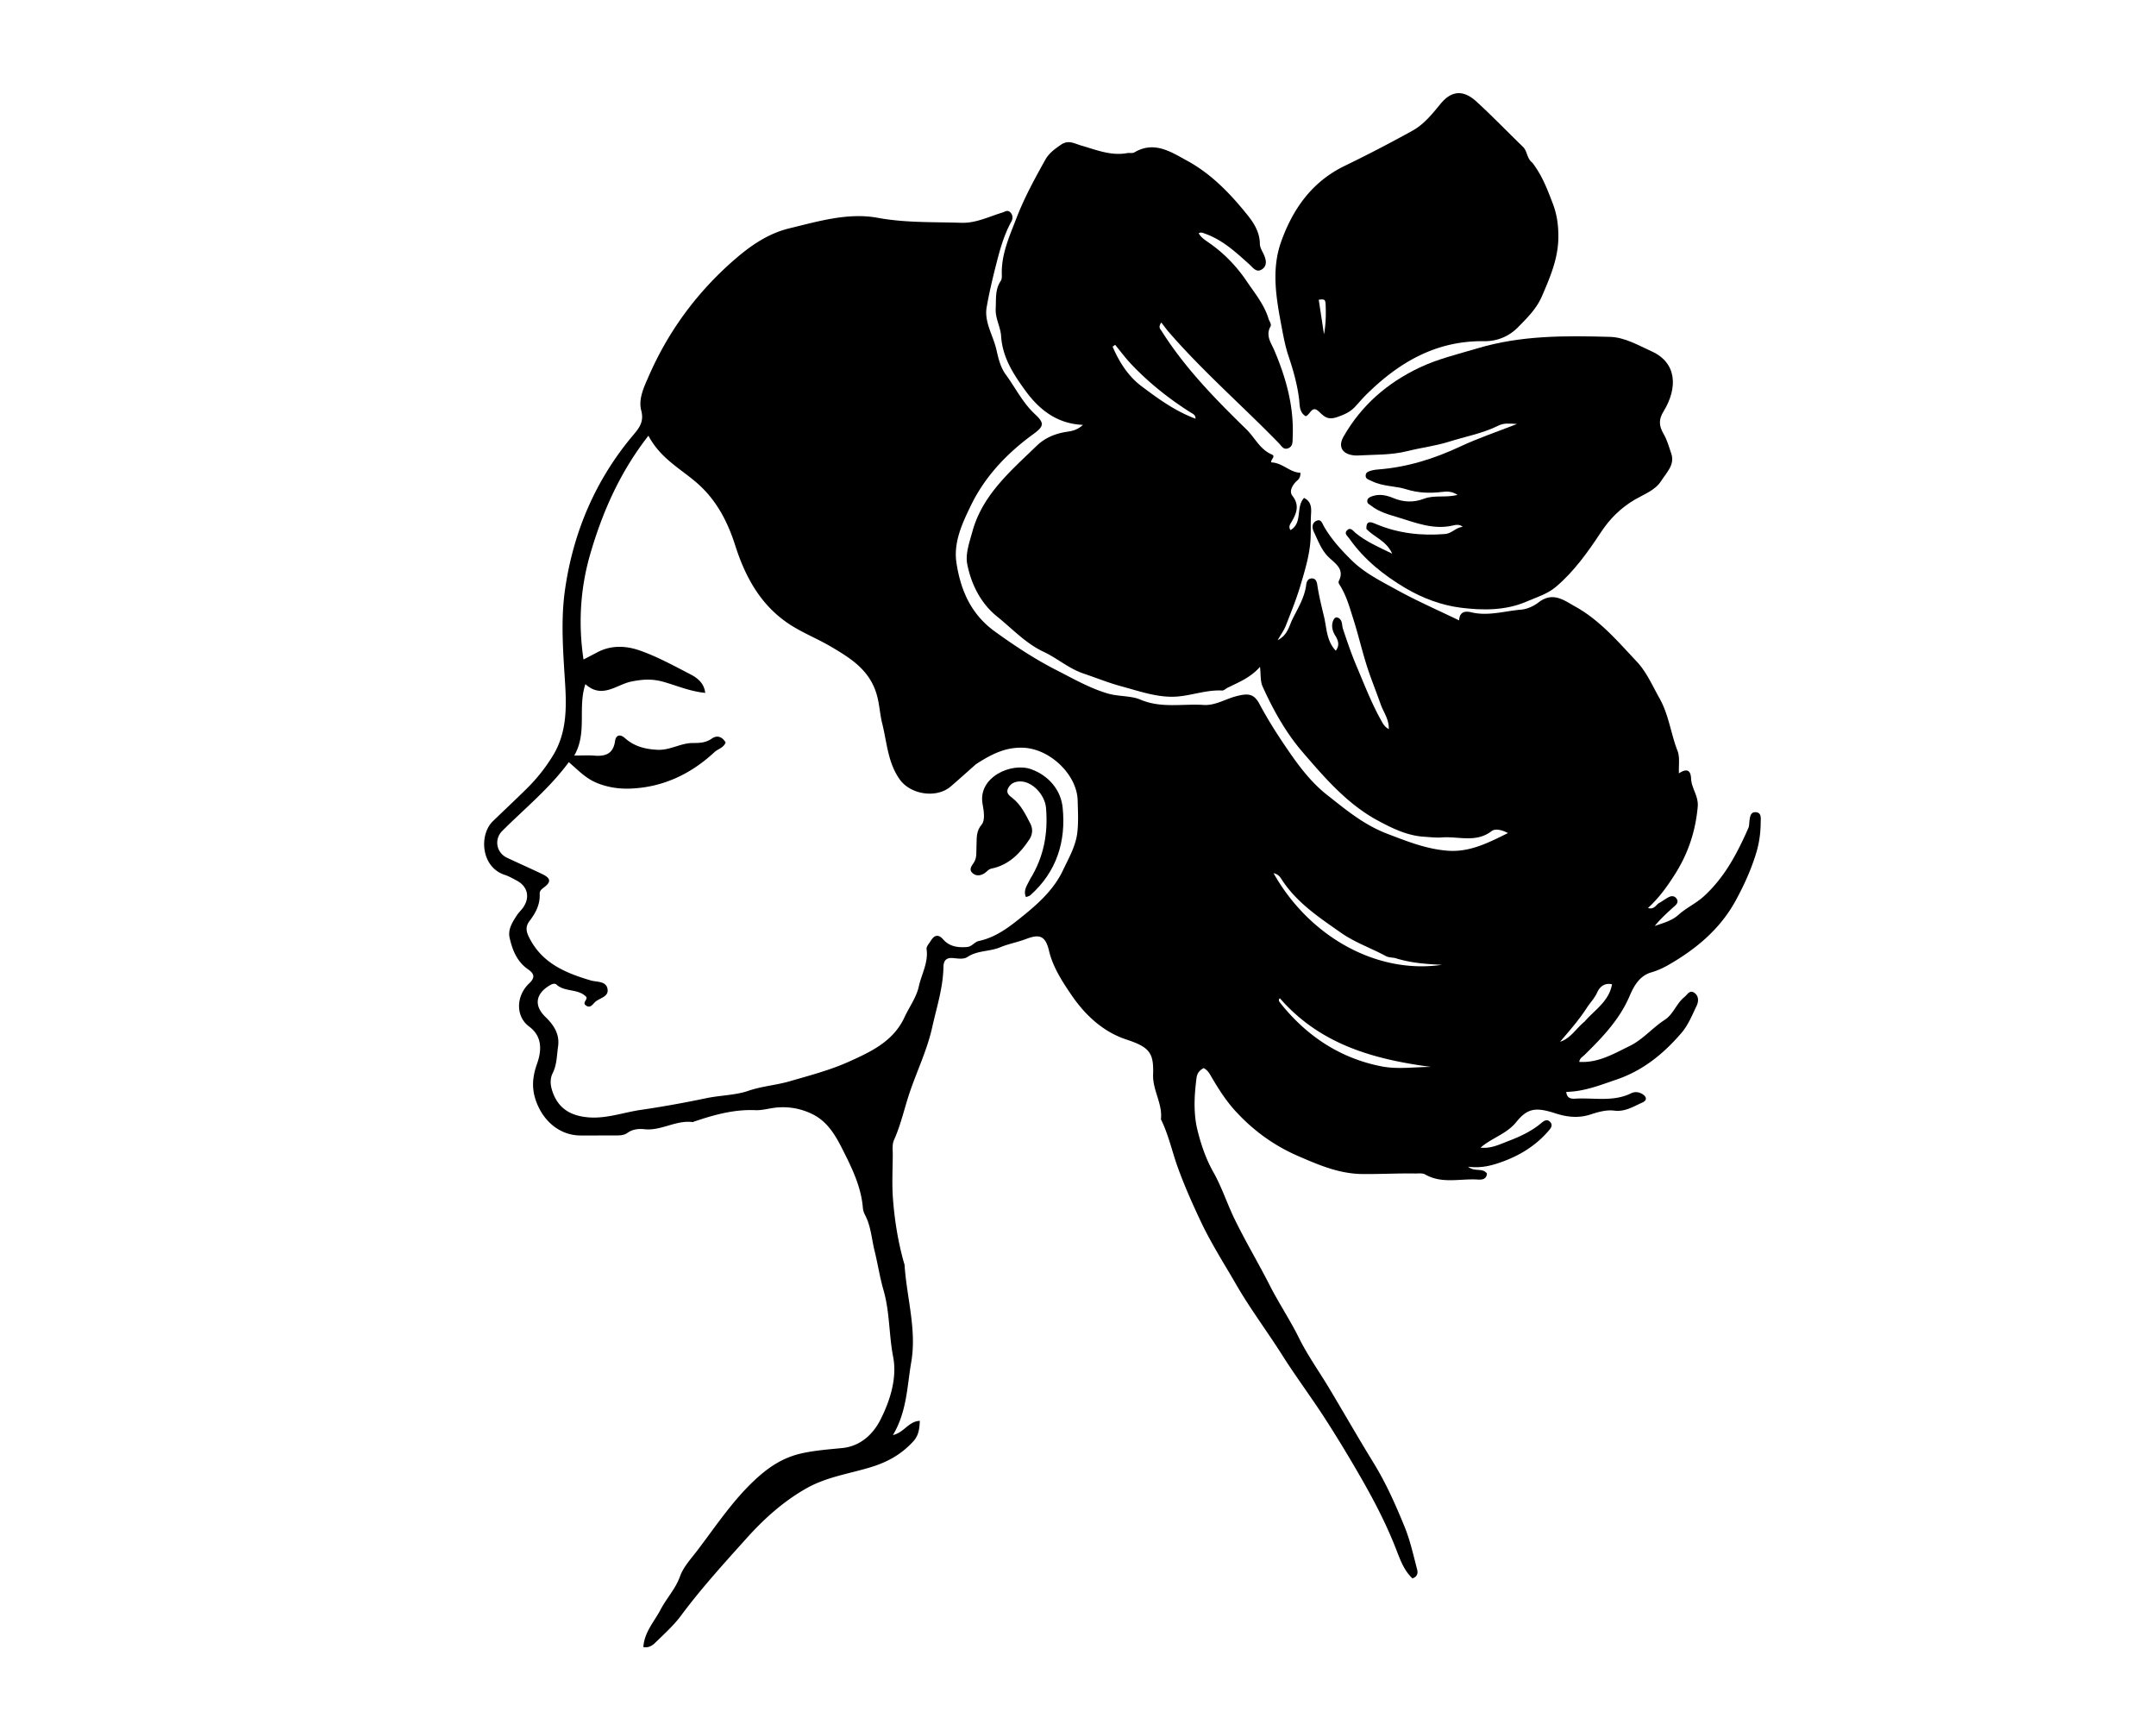
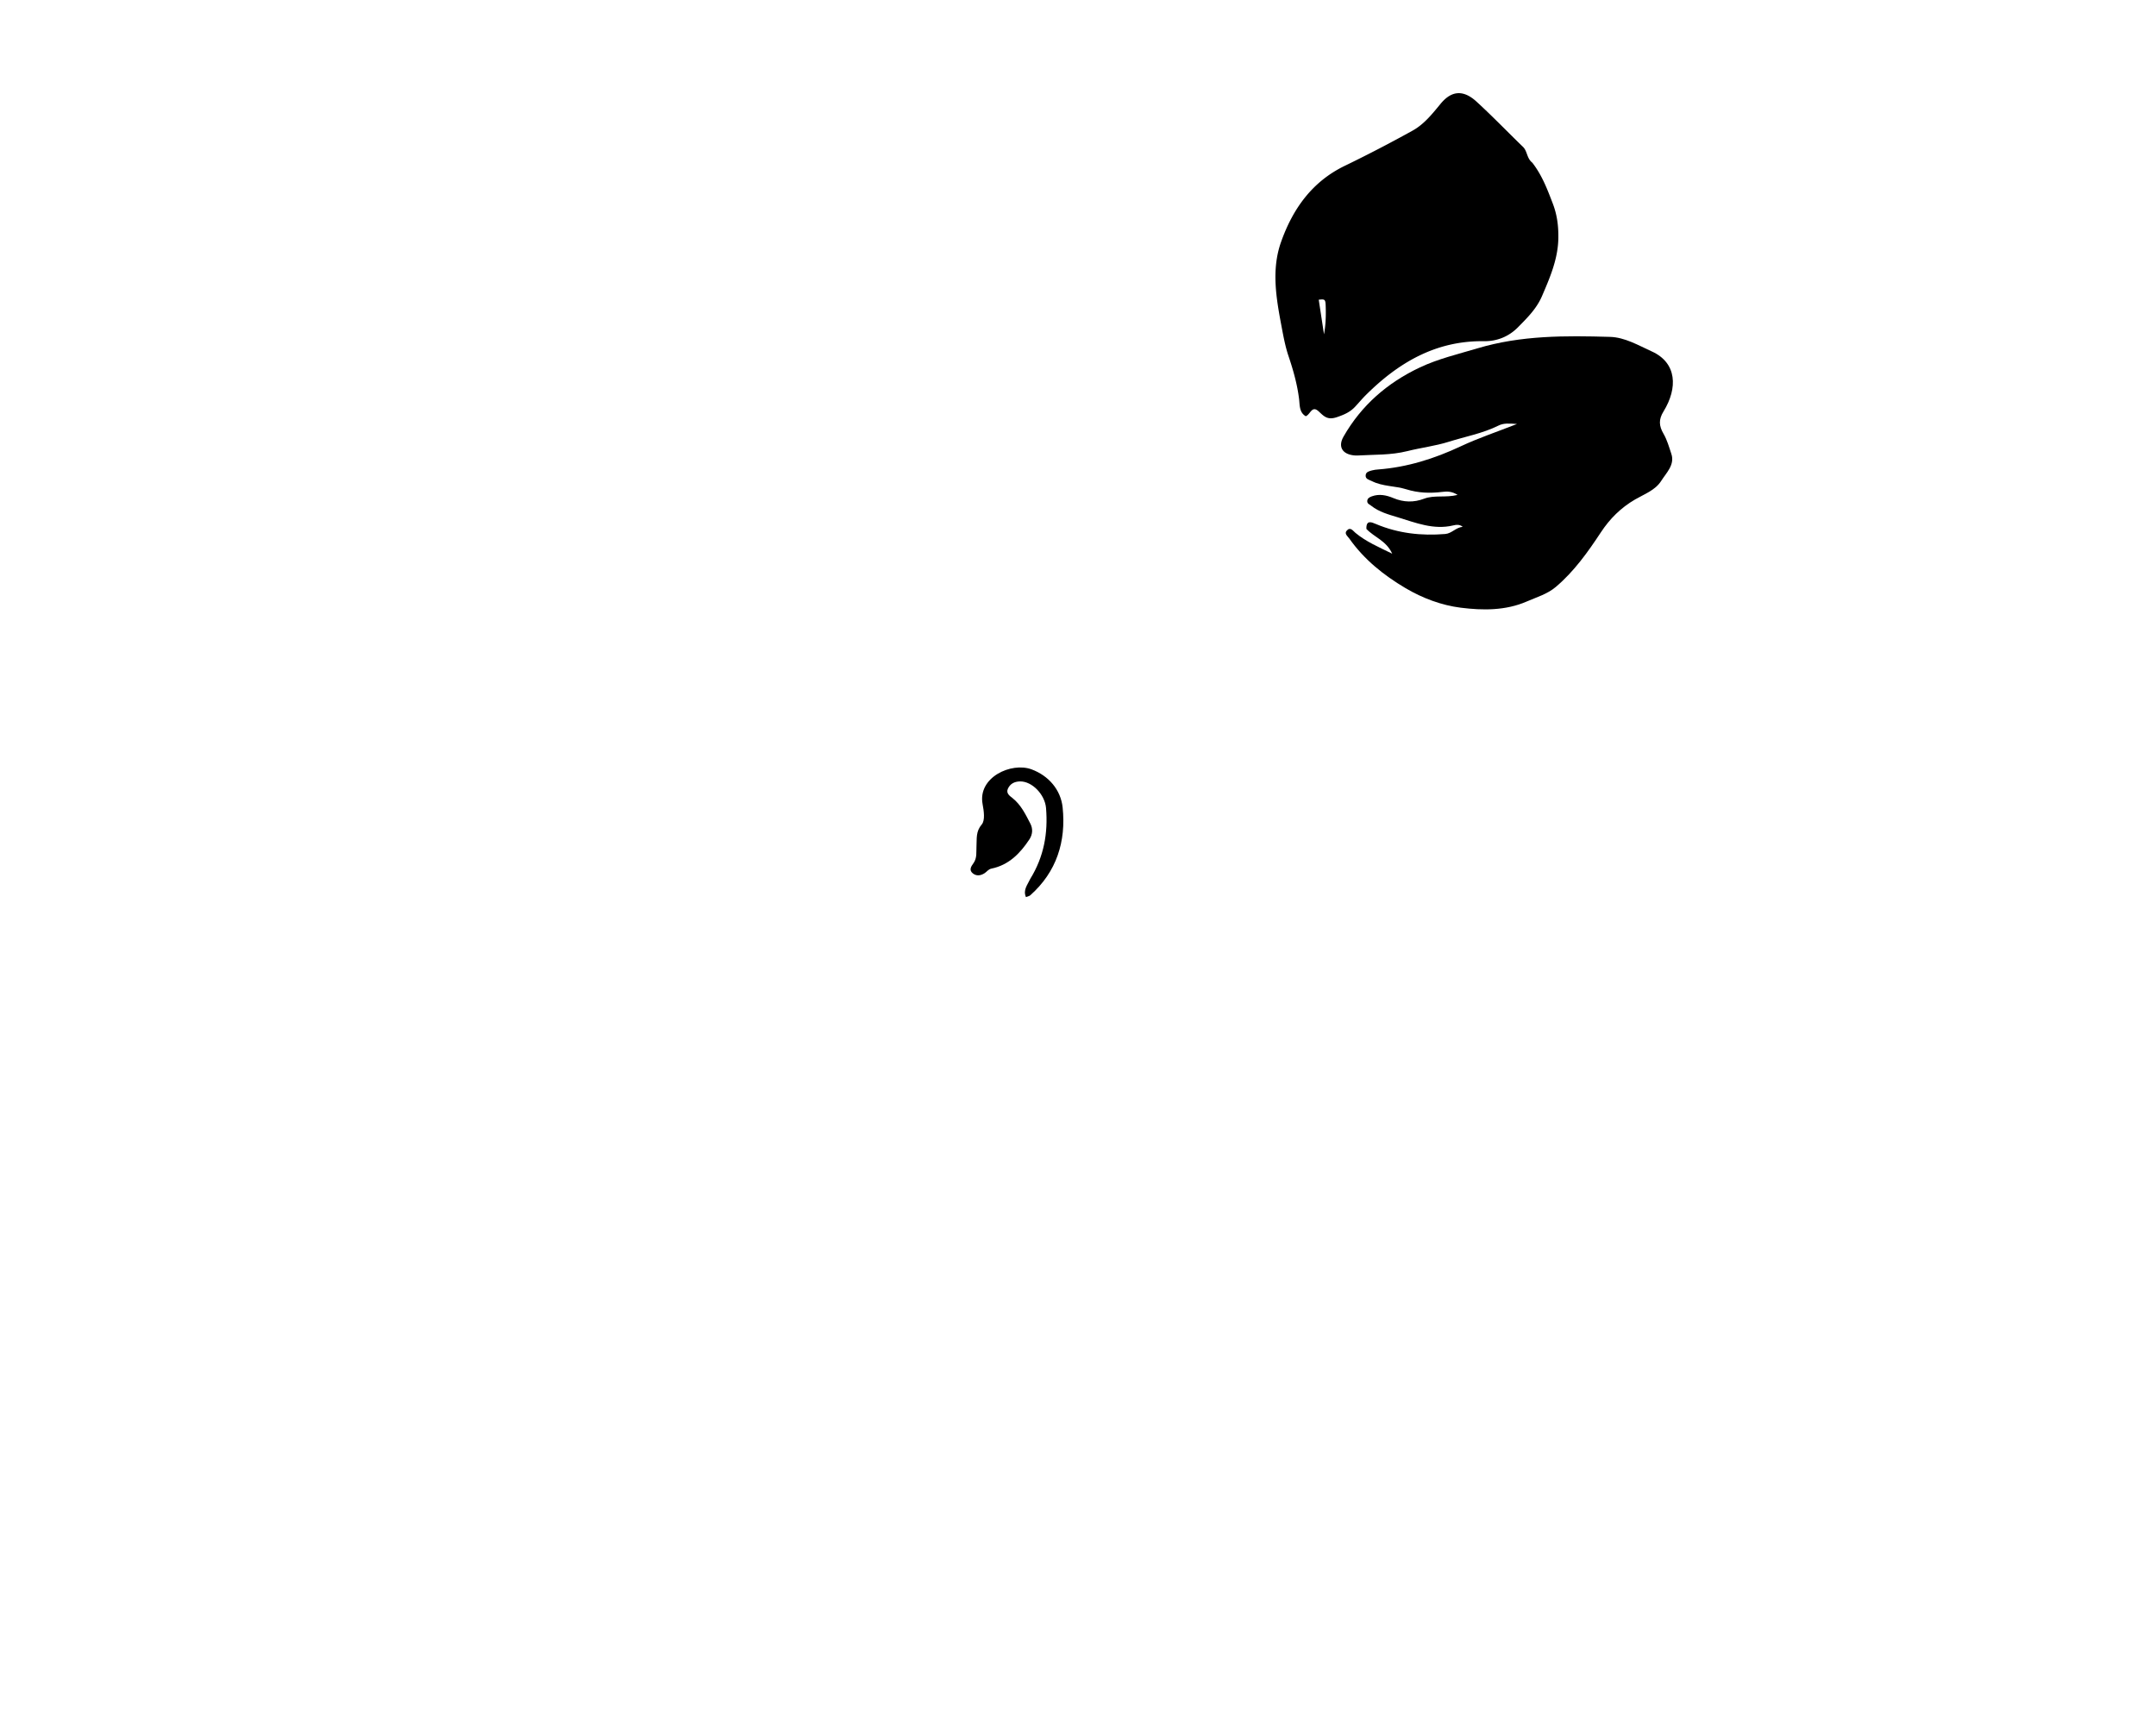
<svg xmlns="http://www.w3.org/2000/svg" data-bbox="229.939 44.247 606.351 738.09" viewBox="0 0 1024 816" data-type="shape">
  <g>
-     <path d="M720.057 533.03c-4.694 5.645-11.677 7.447-16.86 12.012 4.92.572 9.235-1.611 13.377-3.196 5.468-2.092 10.936-4.648 15.554-8.537 1.135-.955 2.562-1.992 3.994-.6 1.645 1.597.476 3.08-.628 4.358-5.865 6.792-13.122 11.404-21.555 14.523-5.176 1.915-10.286 3.338-16.642 2.513 3.106 2.604 6.825.355 8.932 3.222-.179 2.872-2.492 2.998-4.33 2.875-8.337-.555-16.979 2.17-24.987-2.41-1.304-.746-3.258-.443-4.914-.47-8.303-.132-16.594.344-24.912.254-11.114-.12-20.61-4.252-30.425-8.492-11.547-4.988-21.331-12.106-29.77-21.288-4.823-5.249-8.555-11.248-12.111-17.37-.77-1.324-1.673-2.435-3.093-3.16-1.917.974-3.096 2.422-3.381 4.586-1.092 8.292-1.539 16.85.412 24.777 1.667 6.777 3.967 13.671 7.57 20.046 4.003 7.082 6.525 14.982 10.099 22.328 5.186 10.659 11.299 20.858 16.658 31.405 4.31 8.482 9.614 16.353 13.83 24.887 4.134 8.368 9.65 16.046 14.46 24.086 7.017 11.728 13.798 23.6 20.956 35.239 5.97 9.708 10.58 20.066 14.846 30.548 2.645 6.5 4.155 13.476 5.955 20.297.395 1.497.168 3.397-2.265 4.142-4.103-3.824-5.92-9.188-7.864-14.161-4.472-11.437-10.074-22.273-16.142-32.875-5.607-9.8-11.446-19.481-17.566-28.967-6.525-10.114-13.776-19.764-20.206-29.935-7.14-11.291-15.19-21.96-21.895-33.567-5.748-9.952-11.974-19.679-16.867-30.05-3.908-8.285-7.653-16.696-10.81-25.382-2.732-7.52-4.385-15.42-7.882-22.66-.072-.15-.217-.309-.202-.45.816-7.43-4.002-13.788-3.73-21.27.373-10.275-1.704-12.977-12.72-16.605-10.765-3.545-19.29-11.28-25.87-20.863-4.575-6.66-9.044-13.618-10.849-21.3-1.798-7.654-4.961-7.812-11.05-5.517-3.92 1.478-8.384 2.315-12.058 3.855-5.108 2.142-10.85 1.462-15.58 4.607-1.909 1.269-4.552.74-6.88.543-3.168-.27-4.512 1.059-4.57 4.298-.174 9.81-3.222 19.07-5.327 28.548-2.342 10.547-6.978 20.197-10.455 30.253-2.668 7.718-4.321 15.788-7.683 23.272-.986 2.196-.596 4.603-.607 6.922-.035 7-.435 14.031.092 20.99.772 10.179 2.382 20.277 5.144 30.147.134.481.35.959.382 1.447.992 15.371 5.83 30.626 3.156 46.046-1.98 11.415-2.005 23.43-8.697 34.619 5.354-1.222 7.49-6.603 12.773-6.743-.186 3.729-.486 6.883-3.098 9.735-5.48 5.985-11.863 9.665-19.788 12.134-10.314 3.212-21.16 4.629-30.923 10.144-11.206 6.33-20.4 14.729-28.8 24.097-10.594 11.815-21.293 23.551-30.781 36.337-3.531 4.757-8.06 8.8-12.326 12.972-1.31 1.283-3.082 2.451-5.594 2.02.498-7.22 5.24-12.16 8.223-17.868 2.799-5.356 7.057-9.737 9.18-15.69 1.613-4.523 5.241-8.391 8.246-12.343 8.624-11.339 16.526-23.315 26.947-33.137 6.475-6.102 13.444-10.999 22.872-13.038 6.407-1.386 12.646-1.822 19.026-2.46 8.49-.847 14.555-6.456 18.056-13.338 4.692-9.22 8.036-19.937 6.089-29.996-2.037-10.526-1.56-21.29-4.61-31.793-1.71-5.889-2.709-12.498-4.226-18.607-1.397-5.626-1.704-11.675-4.518-16.97-.53-.998-.917-2.169-1.009-3.29-.852-10.387-5.437-19.488-10.014-28.528-3.223-6.363-7.028-12.554-13.696-15.92-5.772-2.913-12.122-3.978-18.519-3.127-2.946.391-5.838 1.236-8.861 1.104-10.195-.446-19.799 2.26-29.303 5.497-.157.054-.321.183-.467.164-7.94-1.044-14.935 4.235-22.868 3.39-2.832-.3-5.628-.034-8.117 1.75-1.694 1.213-3.763 1.208-5.78 1.206-5.5-.004-11 .027-16.5.011-9.047-.025-16.44-5.773-20.18-14.028-3.117-6.878-3.006-12.885-.466-20.024 2.065-5.805 2.822-12.819-3.741-17.672-6.554-4.846-6.26-14.6.01-20.51 2.89-2.726 2.503-4.578-.557-6.687-5.25-3.618-7.471-9.235-8.75-15.075-.852-3.892 1.374-7.386 3.48-10.606.816-1.247 1.953-2.28 2.83-3.491 3.495-4.83 2.349-10.13-2.804-12.899-1.9-1.02-3.805-2.124-5.84-2.786-11.276-3.67-12.245-19.045-5.598-25.474 5.383-5.207 10.854-10.325 16.186-15.585a81.5 81.5 0 0 0 12.322-15.543c6.62-10.81 6.53-22.743 5.78-34.66-.924-14.662-2.087-29.546-.057-43.912 3.87-27.397 14.46-52.457 32.579-73.856 2.89-3.412 5.026-6.33 3.655-11.534-1.451-5.504 1.415-11.325 3.53-16.183 9.44-21.684 23.32-40.413 41.281-55.875 7.494-6.45 15.639-12.021 25.595-14.436 13.799-3.346 27.879-7.56 41.861-4.99 13.332 2.451 26.488 1.942 39.75 2.372 6.957.225 13.049-2.904 19.443-4.842 1.272-.386 2.404-1.382 3.656-.285 1.476 1.294 1.49 3.093.657 4.594-3.791 6.833-5.716 14.466-7.577 21.808-1.557 6.145-3.01 12.48-4.124 18.773-1.247 7.038 3.05 13.402 4.6 20.12.913 3.952 1.824 8.302 4.5 11.959 4.587 6.264 8.01 13.351 13.825 18.753 4.605 4.278 4.353 5.755-.854 9.543-12.382 9.009-22.818 19.97-29.503 33.713-4.115 8.458-8.43 17.609-6.915 27.414 2.004 12.966 6.837 24.35 18.365 32.653 9.424 6.788 19.047 13.144 29.313 18.352 7.784 3.948 15.352 8.353 23.975 10.939 5.355 1.605 11.062.99 15.738 2.975 9.946 4.22 19.999 1.873 29.971 2.521 5.52.36 10.325-2.8 15.488-4.14 5.63-1.46 8.42-1.309 11.095 3.724 4.162 7.83 8.963 15.275 14.015 22.603 5.229 7.586 10.795 14.806 17.977 20.47 8.888 7.009 17.512 14.252 28.509 18.452 9.387 3.585 18.472 7.276 28.625 8.097 10.463.847 19.047-3.495 28.86-8.358-3.376-1.8-6.28-2.084-7.74-.955-7.39 5.717-15.72 2.428-23.608 3.02-2.803.21-5.655-.15-8.48-.327-8.01-.505-15.047-3.956-21.913-7.65-14.619-7.867-25.327-20.4-35.84-32.602-7.871-9.134-13.98-20.028-18.993-31.215-1.093-2.44-.755-5.52-1.182-9.236-4.457 5.115-10.061 7.297-15.397 9.94-.882.437-1.76 1.364-2.601 1.32-7.396-.391-14.394 2.36-21.514 2.875-8.893.643-17.637-2.524-26.34-4.872-6.15-1.659-11.95-4.043-17.925-6.048-7.03-2.358-12.476-7.284-19.03-10.354-8.49-3.977-14.874-10.96-22.046-16.724-7.774-6.246-12.33-15.347-14.212-24.972-.94-4.803 1.072-10.375 2.456-15.405 4.825-17.53 18.226-28.789 30.558-40.745 4.009-3.887 9.137-5.913 14.654-6.69 2.518-.355 4.814-.958 7.296-3.224-12.466-.52-20.896-7.377-27.401-16.337-5.561-7.66-10.839-15.642-11.474-25.895-.263-4.248-2.818-8.369-2.562-13.023.247-4.472-.364-9.012 2.362-13.053.51-.755.59-1.934.552-2.905-.38-9.716 3.642-18.391 6.977-27.062 3.679-9.562 8.637-18.622 13.645-27.607 1.794-3.22 4.491-5.112 7.398-7.133 3.596-2.5 6.313-.632 9.708.35 7.055 2.04 14.085 4.99 21.76 3.59 1.14-.208 2.546.193 3.446-.338 9.46-5.58 17.31-.273 25.044 3.94 11.665 6.355 20.712 15.85 28.923 26.108 3.071 3.836 5.584 8.123 5.647 13.319.024 1.946 1.124 3.444 1.864 5.105 1.15 2.586 1.772 5.44-1.003 7.153-2.54 1.567-4.07-.843-5.826-2.424-6.39-5.749-12.713-11.652-21.052-14.588-.878-.31-1.833-.901-3.032-.212 1.143 2.054 2.951 3.183 4.846 4.496 7.153 4.957 13.11 11.113 18.018 18.39 3.85 5.71 8.282 11.002 10.324 17.768.377 1.25 1.549 2.5.865 3.726-2.387 4.277.45 7.89 1.86 11.215 5.624 13.256 9.39 26.783 8.724 41.312-.09 1.977.22 4.209-2.075 5.183-2.286.97-3.286-1.152-4.471-2.37-17.279-17.746-36.025-34.039-52.291-52.786-1.182-1.362-2.228-2.843-3.556-4.55-1.663 2.358-.395 3.193.239 4.197 11.07 17.525 25.442 32.18 40.177 46.556 4.02 3.922 6.37 9.46 11.994 11.889 2.188.945-.633 2.472-.178 3.792 5.44.207 8.895 4.863 13.836 4.91.108 2.93-1.513 3.525-2.456 4.622-1.612 1.876-2.897 4.363-1.327 6.37 3.5 4.476 1.925 8.321-.454 12.399-.614 1.052-1.571 2.258-.484 3.862 5.933-3.439 2.384-10.933 6.437-15.272 3.858 1.867 3.455 5.393 3.297 8.253-.23 4.167.053 8.344-.28 12.466-.572 7.062-2.66 13.885-4.66 20.644-1.947 6.579-4.55 12.972-7.046 19.375-.814 2.086-2.2 3.949-3.84 6.814 4.832-2.49 5.438-6.788 7.057-10.03 2.625-5.253 5.82-10.407 6.535-16.493.18-1.527 1.046-2.976 2.924-2.805 1.6.146 2.088 1.55 2.285 2.902.762 5.22 2.072 10.428 3.267 15.456 1.221 5.14 1.127 11.389 5.548 15.968 1.698-2.296 1.266-4.168.395-6.02-.424-.901-1.07-1.704-1.443-2.621-.847-2.08-1.025-4.213.095-6.26.44-.8 1.269-1.163 2.128-.706 2.13 1.134 1.61 3.39 2.219 5.218 2.004 6.026 4.057 12.06 6.538 17.9 3.673 8.64 7.027 17.44 11.648 25.654.787 1.4 1.481 2.926 3.584 4.057.164-4.67-2.548-8.079-3.84-11.744-1.716-4.867-3.625-9.681-5.351-14.574-2.996-8.49-4.894-17.275-7.616-25.832-1.832-5.762-3.4-11.581-6.773-16.706-.244-.37-.351-1.08-.162-1.448 2.834-5.514-1.497-8.214-4.59-11.127-3.659-3.446-5.22-8.006-7.282-12.292-.86-1.787-1.008-4.209 1.307-5.223 2.2-.963 2.714 1.299 3.49 2.648 3.502 6.088 8.155 11.18 13.133 16.095 6.216 6.136 13.945 9.916 21.377 14.027 9.482 5.245 19.46 9.591 29.698 14.554.272-4.074 2.688-4.584 5.855-3.83 8.018 1.905 15.83-.639 23.716-1.291 2.85-.236 6.113-1.816 8.064-3.346 6.92-5.429 12.29-1.013 17.628 1.95 11.617 6.45 20.188 16.588 29.124 26.077 4.65 4.938 7.456 11.493 10.833 17.49 4.389 7.797 5.34 16.71 8.524 24.9 1.198 3.084.492 6.907.668 10.7 3.33-2.24 5.604-1.961 5.776 2.482.18 4.634 3.602 8.275 3.154 13.345-1.038 11.737-4.615 22.383-10.927 32.267-3.575 5.598-7.368 10.982-12.716 15.852 3.053.873 3.818-1.59 5.347-2.404 1.608-.855 3.045-2.043 4.678-2.836 1.248-.606 2.65-.546 3.567.795.976 1.428.23 2.494-.845 3.457-3.33 2.984-6.655 5.972-9.52 9.52 4.063-1.45 8.072-2.4 11.347-5.36 3.622-3.274 8.184-5.287 11.908-8.673 9.963-9.054 15.942-20.526 21.228-32.525.387-.879.363-1.95.47-2.937.22-2.025.407-4.616 2.864-4.556 3.07.076 2.516 3.027 2.498 5.073-.044 5.083-.73 9.875-2.316 14.947-2.434 7.783-5.738 14.977-9.58 22.01-7.302 13.362-18.489 22.746-31.47 30.269-2.73 1.582-5.468 2.883-8.532 3.768-5.577 1.61-8.25 6.322-10.342 11.22-4.778 11.193-12.963 19.704-21.446 28.034-.886.87-2.245 1.482-2.472 3.281 9.014.546 16.282-3.827 23.885-7.528 6.398-3.114 10.81-8.643 16.624-12.385 4.211-2.71 5.603-7.818 9.403-10.86 1.45-1.16 2.537-3.713 4.901-1.925 2.016 1.526 1.858 4.089.953 5.991-2.115 4.45-4.048 9.228-7.192 12.9-8.435 9.847-18.237 17.905-30.915 22.21-7.746 2.629-15.283 5.676-23.825 5.848.233 3.058 2.297 3.333 4.234 3.216 8.885-.539 18.03 1.665 26.585-2.571 1.68-.832 3.635-.652 5.298.372 2.132 1.313 2.383 2.974-.035 4.054-4.2 1.875-8.189 4.457-13.207 3.833-4.024-.5-7.797.674-11.682 1.914-5.284 1.687-10.77 1.185-16.18-.574-9.22-2.995-13.375-2.763-18.872 4.227M463.51 362.963c-3.979 3.517-7.923 7.075-11.945 10.543-6.725 5.8-19.037 3.88-24.163-3.247-5.773-8.025-6.124-17.655-8.393-26.66-1.138-4.52-1.262-9.2-2.66-13.913-3.43-11.572-12.35-17.062-21.561-22.507-6.62-3.912-13.925-6.739-20.285-11.004-13.229-8.873-20.501-22.096-25.25-36.966-3.395-10.636-8.213-20.372-16.55-28.309-7.984-7.6-18.608-12.34-24.724-23.97-13.632 17.413-21.951 36.574-27.683 56.359-4.58 15.811-5.76 32.71-3.146 49.928 2.814-1.467 4.726-2.448 6.624-3.456 6.464-3.431 13.523-3.089 19.831-.91 8.426 2.911 16.369 7.302 24.338 11.409 3.4 1.751 6.507 4.267 7.001 8.803-7.104-.677-13.324-3.37-19.694-5.203-5.402-1.555-9.936-1.261-15.335-.188-7.055 1.4-13.91 8.471-21.878 1.25-3.773 11.356 1.016 22.926-5.285 33.905 4.136 0 6.783-.18 9.398.037 5.3.44 9.11-.74 9.967-6.917.378-2.727 2.271-3.55 4.678-1.413 4.369 3.88 9.355 5.236 15.325 5.561 6.14.335 11.107-3.218 16.902-3.218 3.177 0 6.17-.069 9.023-2.087 2.542-1.798 4.992-.911 6.61 1.847-1.045 2.599-3.66 3.027-5.328 4.578-11.348 10.55-24.787 16.821-40.256 17.315-5.275.168-10.907-.631-16.236-2.977-5.037-2.218-8.488-6.03-12.684-9.58-9.117 12.397-20.876 21.974-31.558 32.611-4.018 4.002-2.876 10.371 2.232 12.79 5.552 2.63 11.187 5.086 16.722 7.75 4.083 1.967 4.307 3.73.822 6.316-1.163.863-2.115 1.654-2.042 3.144.245 4.974-1.924 9.015-4.81 12.805-1.778 2.335-1.812 4.463-.445 7.324 6 12.555 17.28 17.316 29.521 20.922 2.895.852 7.21.183 7.943 3.98.757 3.916-3.918 4.309-6.035 6.414-1.113 1.108-2.17 2.885-4.162 1.53-2.075-1.41 1.065-2.868.052-4.19-3.904-3.938-10.055-2.11-14.086-5.761-.857-.777-2.157-.272-3.255.385-6.655 3.983-7.564 9.602-1.998 14.97 4.075 3.932 6.839 8.26 6.006 14.068-.608 4.246-.552 8.613-2.56 12.648-1.565 3.146-.997 6.474.261 9.697 2.972 7.61 8.925 10.629 16.673 11.28 8.608.723 16.713-2.353 25.01-3.556 10.356-1.502 20.765-3.404 31.05-5.55 6.674-1.394 13.783-1.362 19.918-3.485 6.46-2.235 13.178-2.651 19.635-4.531 9.573-2.788 19.15-5.258 28.287-9.377 10.603-4.779 20.987-9.666 26.272-21.051 2.267-4.885 5.669-9.482 6.788-14.596 1.283-5.866 4.621-11.37 3.687-17.771-.173-1.182 1.218-2.634 1.984-3.902 1.64-2.717 3.568-3.345 5.89-.702 3.046 3.465 7.002 3.958 11.322 3.63 2.39-.181 3.53-2.432 5.703-2.89 8.144-1.713 14.541-6.758 20.734-11.754 7.555-6.094 14.86-12.732 19.11-21.719 2.712-5.731 6.042-11.399 6.83-17.782.628-5.09.326-10.316.19-15.475-.324-12.197-12.93-24.184-25.232-24.99-8.702-.572-15.66 2.98-23.1 7.808m199.089 92.031c-1.456-.285-3.093-.237-4.339-.911-7.038-3.813-14.657-6.41-21.318-11.07-10.59-7.406-21.35-14.51-28.454-25.733-.748-1.181-1.707-2.167-3.608-2.59 16.89 30.035 48.86 48.086 79.96 43.53-7.24-.378-14.478-.768-22.241-3.226M607.885 474.1c-.866.79-.35 1.543.156 2.18 12.514 15.79 28.524 26.375 48.284 30.198 7.538 1.458 15.594.237 23.414.237-27.174-3.582-52.64-10.586-71.854-32.615m-40.09-275.243c.189-1.814-1.456-2.418-2.464-3.059-10.235-6.504-19.658-13.996-28-22.793-2.754-2.904-5.144-6.153-7.7-9.244l-1.191.896c3.106 7.225 7.352 13.97 13.667 18.725 7.863 5.92 15.898 11.8 25.688 15.475m184.828 286.288c4.74-5.508 11.558-9.51 13.005-17.673-3.684-.887-5.975 1.464-6.987 3.76-1.257 2.852-3.338 4.88-4.934 7.347-3.744 5.787-8.258 10.936-12.765 16.19 4.994-1.574 7.463-6.128 11.68-9.624" />
    <path d="M648.977 251.2c-.154-4.42 2.424-3.22 4.508-2.34 10.58 4.47 21.6 5.68 32.947 4.745 3.103-.255 5.081-3.14 8.283-3.4-1.468-1.266-3.124-1.005-4.599-.654-9.248 2.203-17.775-1.3-26.204-3.866-4.253-1.294-8.925-2.52-12.65-5.49-.772-.617-1.845-.93-1.882-2.088-.047-1.432 1.084-1.987 2.186-2.391 3.519-1.292 6.994-.525 10.221.83 4.894 2.055 9.743 2.14 14.585.301 4.898-1.86 10.165-.355 15.927-1.807-2.759-1.754-5-1.705-7.248-1.43-5.82.716-11.402.555-17.2-1.254-5.284-1.649-11.155-1.27-16.323-3.884-1.34-.678-3.103-.894-2.898-2.833.167-1.572 1.741-1.876 3.003-2.234.95-.269 1.958-.374 2.948-.45 13.797-1.052 26.683-5.12 39.187-10.986 8.254-3.873 16.964-6.776 26.734-10.61-3.882-.27-6.333-.472-8.837.775-7.474 3.721-15.756 5.196-23.628 7.686-6.211 1.964-13.196 2.812-19.505 4.398-8.013 2.014-15.749 1.625-23.623 2.102-.662.04-1.336.012-1.996-.066-5.492-.649-7.48-4.212-4.808-8.892 8.487-14.87 20.815-25.548 36.196-32.825 8.776-4.152 18.166-6.328 27.423-9.103 20.748-6.22 41.823-6.049 62.97-5.445 7.042.202 13.433 4.01 19.86 6.924 11.938 5.41 12.393 17.375 5.524 28.517-2.326 3.773-2.187 6.798.021 10.576 1.693 2.896 2.647 6.35 3.721 9.567 1.723 5.155-2.375 8.951-4.827 12.82-2.819 4.445-8.03 6.277-12.381 8.805-6.786 3.942-12 9.151-16.268 15.619-6.205 9.405-12.728 18.589-21.427 25.947-4.016 3.396-9.06 4.842-13.744 6.886-10.067 4.391-20.965 4.271-31.36 2.965-9.143-1.148-18.176-4.512-26.322-9.337-10.348-6.13-19.603-13.553-26.619-23.49-.832-1.18-2.554-2.328-1.191-3.827 1.712-1.884 2.925.142 4.112 1.124 4.977 4.119 10.796 6.64 17.453 9.875-2.85-6.229-8.48-7.756-12.269-11.76" />
    <path d="M727.769 77.252c4.666 6.032 7.132 12.64 9.718 19.38 2.097 5.468 2.724 10.717 2.656 16.316-.12 9.933-3.94 18.782-7.774 27.694-2.573 5.981-7.021 10.35-11.415 14.804-4.404 4.463-10.052 6.68-16.16 6.599-22.853-.308-40.635 10.186-56.183 25.68-1.765 1.76-3.352 3.697-5.065 5.511-2.354 2.494-5.072 3.687-8.5 4.859-4.61 1.574-6.24-.412-8.72-2.703-3.293-3.044-3.905 1.47-6.165 2.284-3.12-1.83-2.795-5.193-3.158-8.15-.865-7.036-2.79-13.796-5.043-20.479-1.524-4.521-2.405-9.333-3.263-13.874-2.505-13.255-4.965-26.943-.275-40.2 5.552-15.694 14.677-28.664 30.3-36.226a660 660 0 0 0 32.243-16.743c5.41-2.997 9.347-7.969 13.233-12.692 4.227-5.136 9.759-7.734 17.045-1.076 7.585 6.932 14.714 14.362 22.106 21.509 2.109 2.038 1.751 5.427 4.42 7.507M626.34 142.343l2.5 16.431c.84-4.585.96-9.046.8-13.497-.113-3.153-.383-3.26-3.3-2.934" />
    <path d="M489.331 417.384c6.515-10.56 8.467-21.733 7.49-33.612-.528-6.437-6.668-12.825-12.451-12.655-2.603.077-4.545 1.102-5.64 3.4-1.07 2.25.909 3.517 2.188 4.535 4.03 3.212 6.143 7.67 8.42 12.04 1.341 2.575 1.112 5.238-.46 7.609-4.409 6.65-9.78 12.143-18.001 13.826-1.464.3-2.153 1.477-3.243 2.179-1.805 1.161-3.84 1.494-5.591.08-1.955-1.578-.805-3.289.299-4.817 1.815-2.515 1.282-5.411 1.446-8.209.207-3.517-.375-6.847 2.504-10.218 1.658-1.942.993-6.458.398-9.632-2.396-12.766 13.668-20.065 23.242-16.524 8.055 2.979 13.9 9.648 14.777 18.148 1.659 16.079-2.833 30.53-15.381 41.669-.445.395-1.15.497-2.046.864-1.489-3.46.748-5.806 2.05-8.683" />
  </g>
</svg>